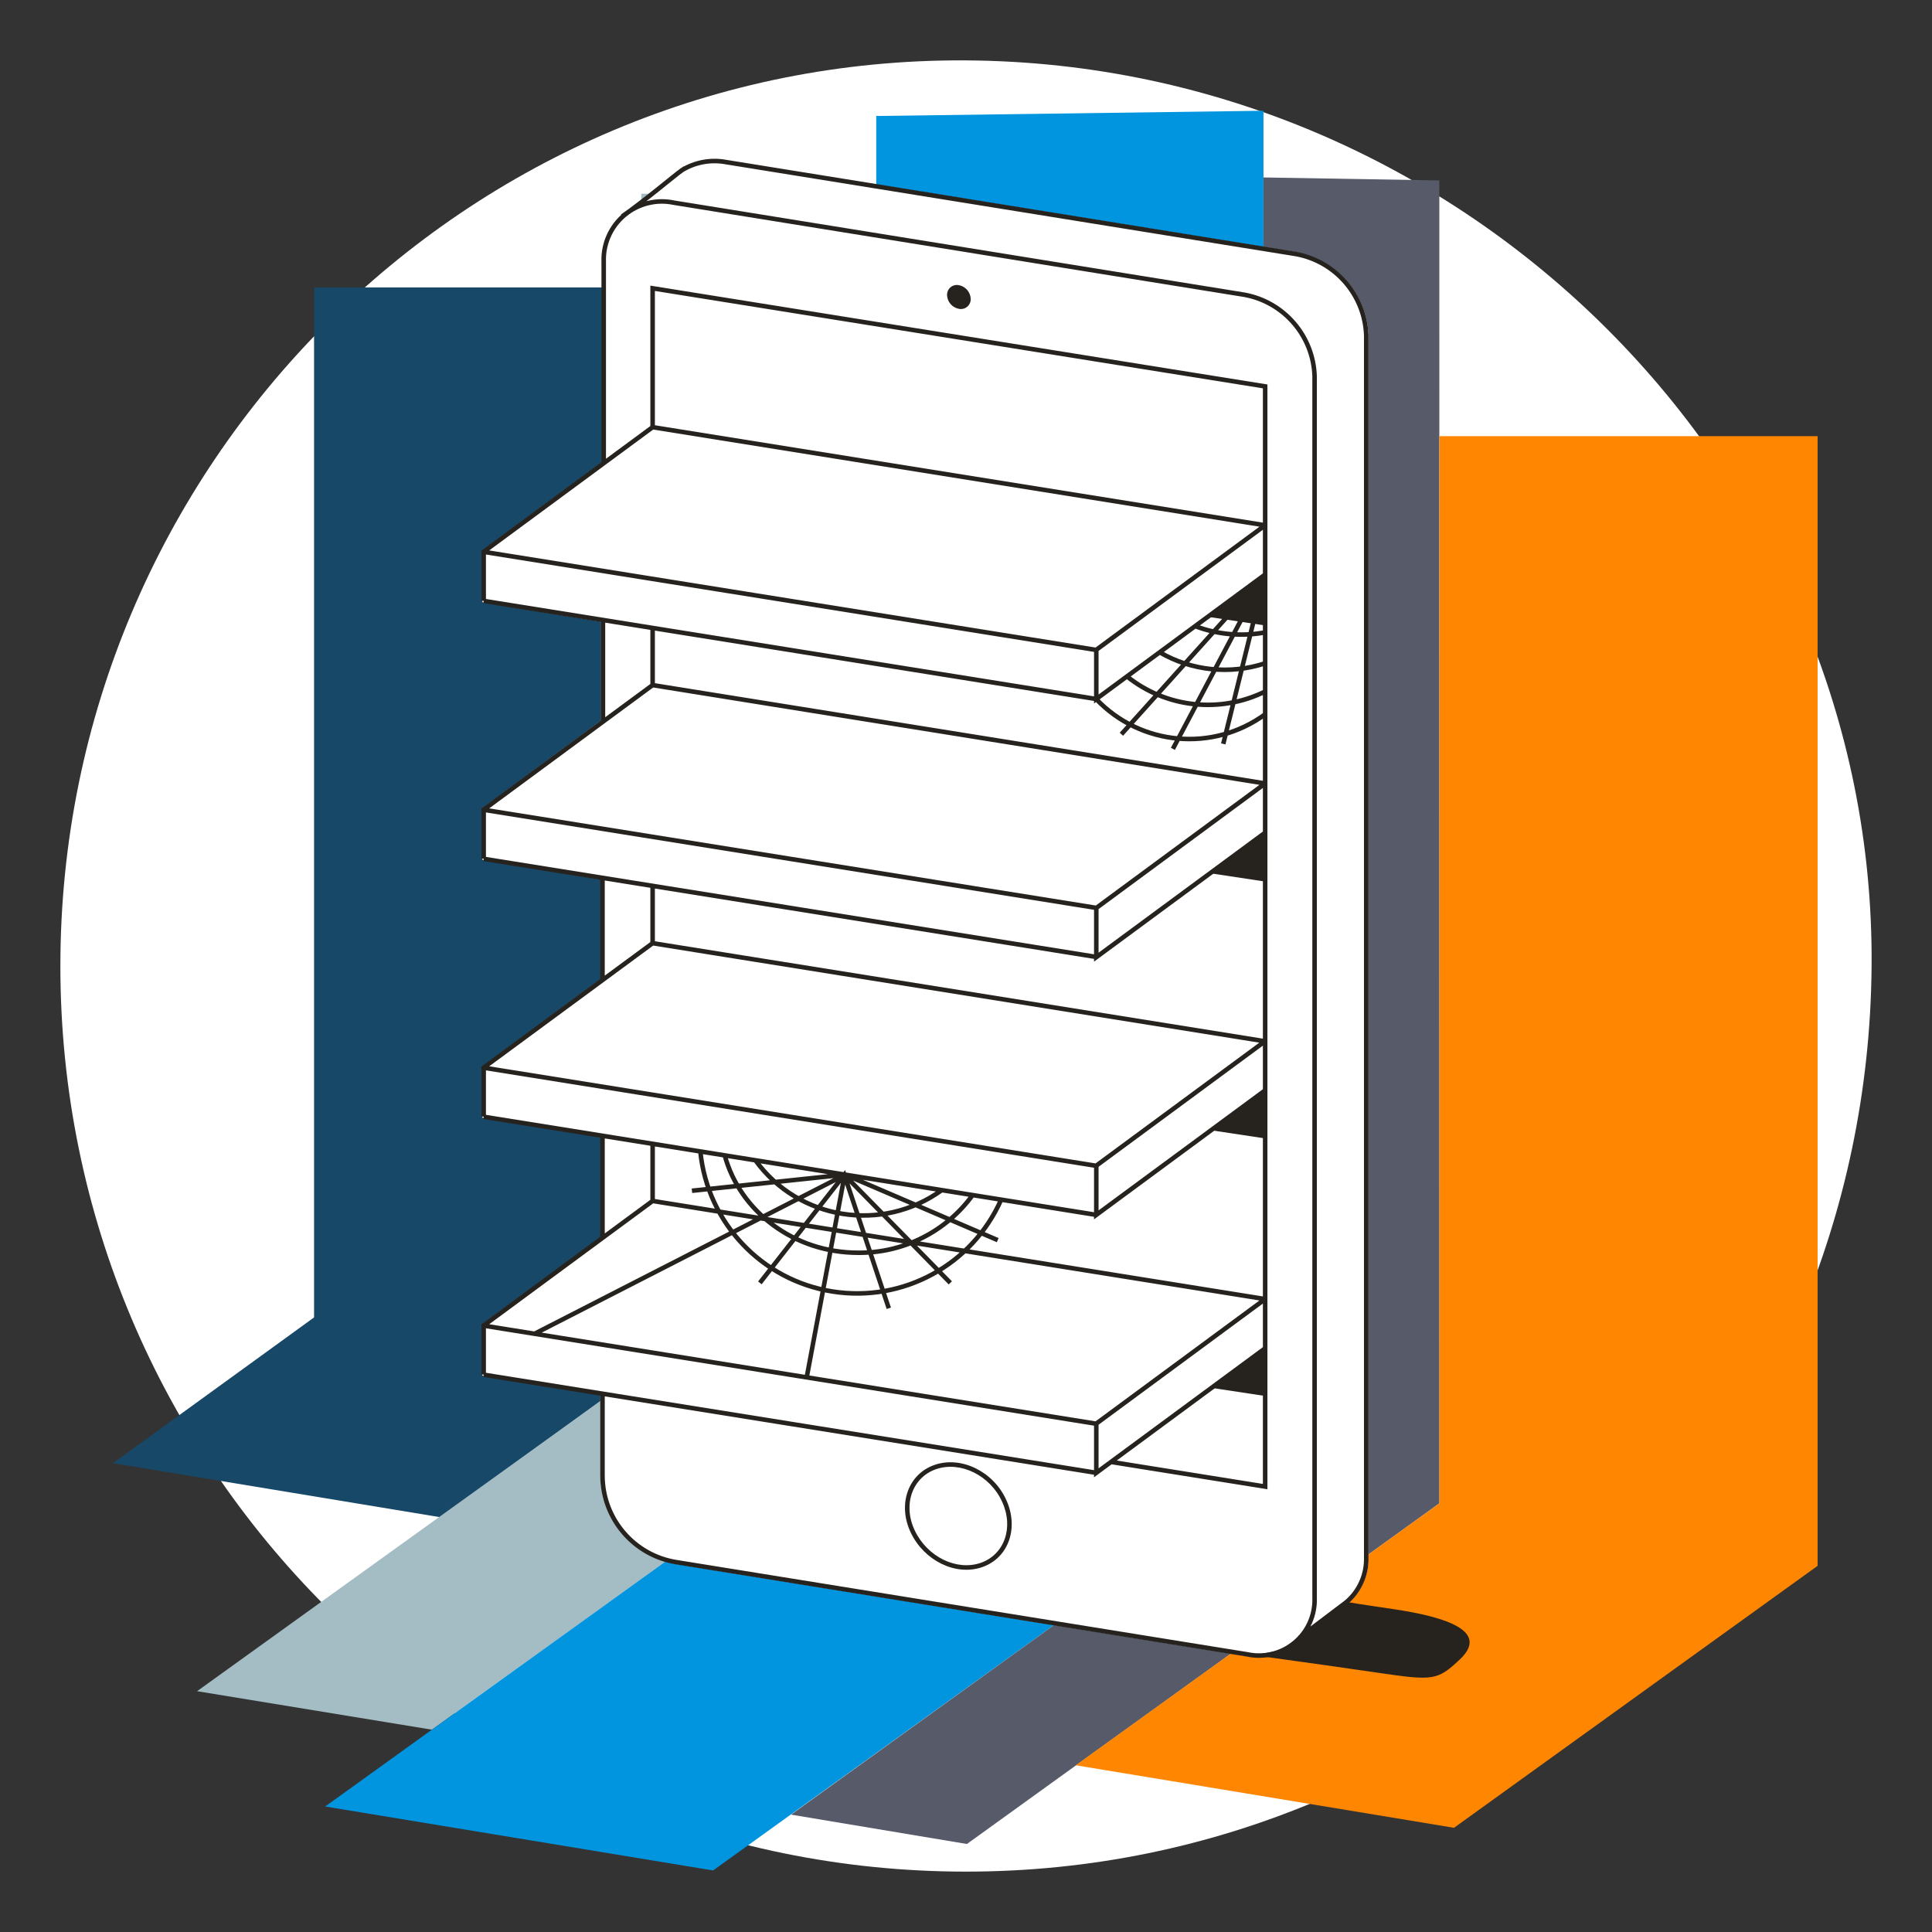
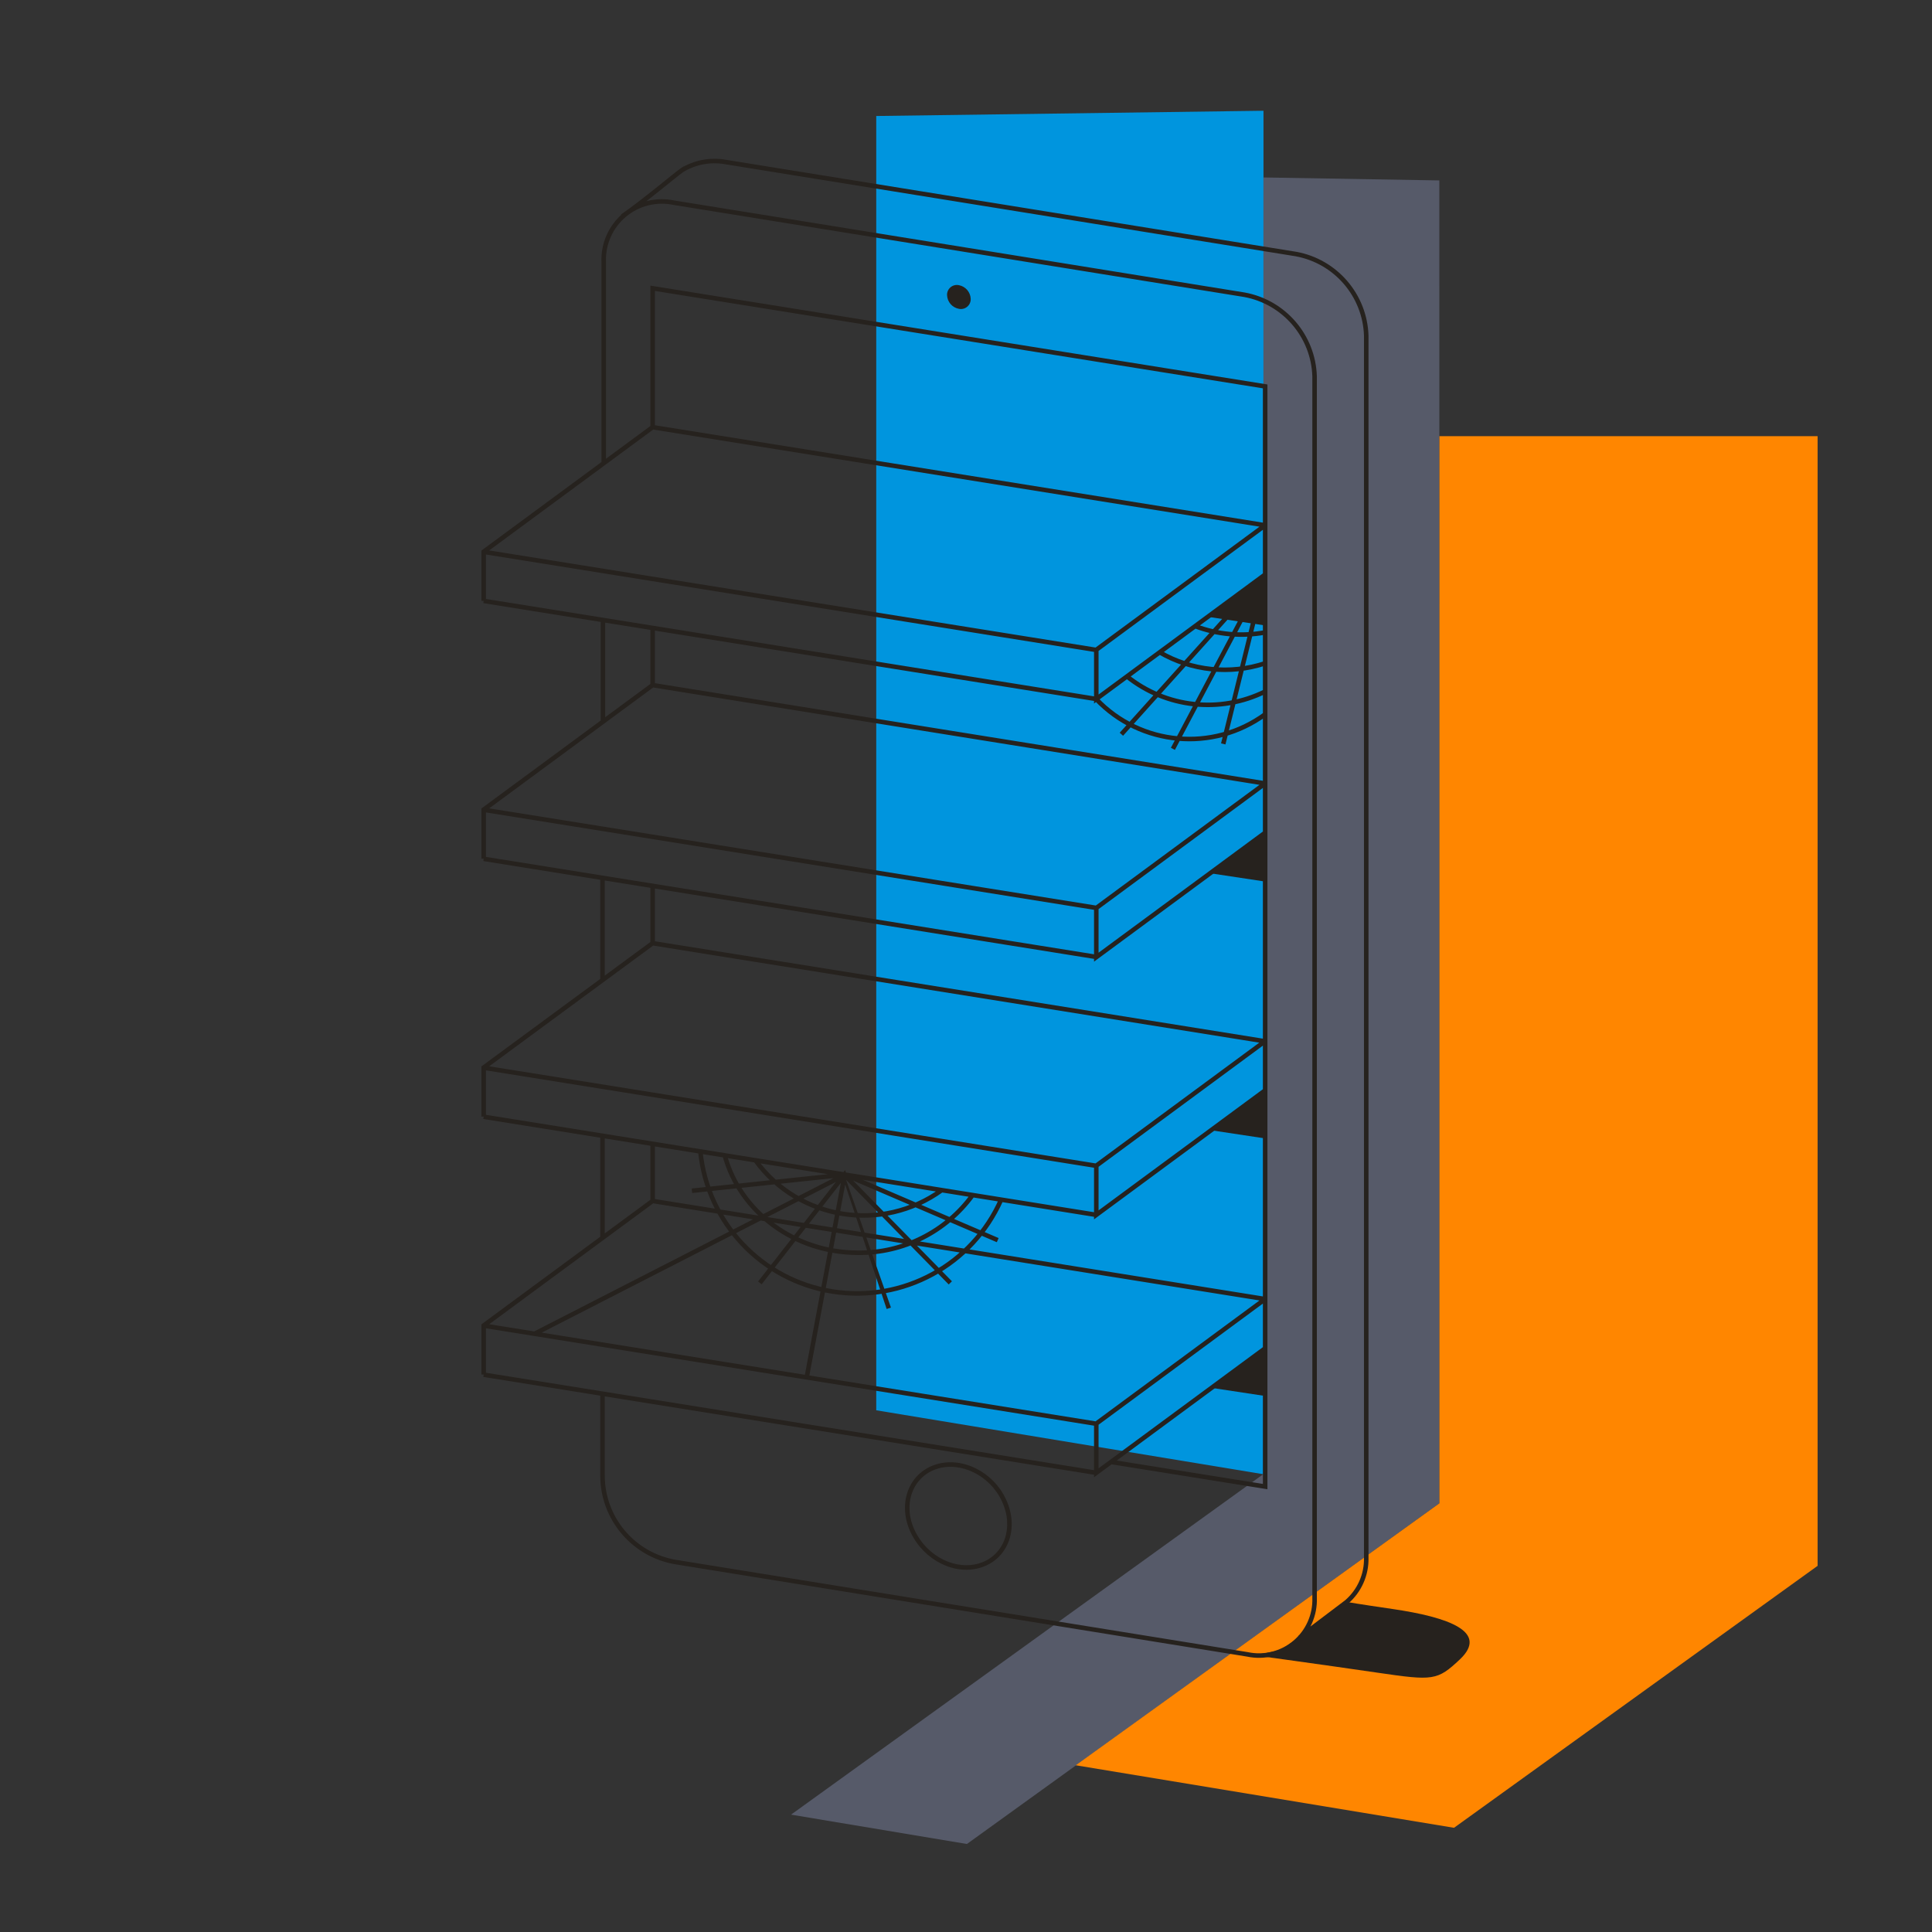
<svg xmlns="http://www.w3.org/2000/svg" width="256" height="256" viewBox="0 0 256 256" fill="none">
  <rect x="0" y="0" width="256" height="256" fill="#333333" stroke="none" />
  <g id="mobile_empty_shelf_corporate">
-     <path id="darkmodeMask" d="M247.996 128.001C247.476 194.27 194.267 247.999 127.998 247.999C61.725 247.999 8 194.274 8 128.001C8 61.731 61.729 7.592 127.998 8.002C194.447 8.412 248.506 62.931 247.996 128.001Z" fill="white" />
    <g id="stripes">
-       <path id="Path" d="M41.615 38.087V174.564L14.977 193.875L58.346 201.041L84.974 181.73V38.087H41.615Z" fill="#184868" />
-       <path id="Path_2" d="M116.107 25.671H84.974V181.73H84.994L26.114 224.091L57.227 229.191L116.107 186.87V25.671Z" fill="#A4BDC4" />
      <path id="Path_3" d="M116.107 15.37V186.87L167.418 195.346V14.675L116.107 15.37Z" fill="#0095DE" />
-       <path id="Path_4" d="M116.027 186.87L43.087 239.37L94.488 247.846L167.418 195.346L116.027 186.87Z" fill="#0095DE" />
      <path id="Path_5" d="M190.72 23.907L167.418 23.514V195.316L104.819 240.448L128.121 244.339L190.73 199.196L190.72 23.907Z" fill="#565A69" />
      <path id="Path_6" d="M240.842 57.791H190.73V199.196L142.544 233.907L192.665 242.192L240.842 207.481V57.791Z" fill="#FF8600" />
    </g>
-     <path id="whiteFill" d="M171.802 33.421L96.212 21.226C94.315 20.89 92.36 21.198 90.658 22.103L90.205 22.365C90.205 22.365 90.205 22.425 90.144 22.456C89.862 22.657 89.267 23.141 88.441 23.806C87.121 24.864 85.296 26.336 83.704 27.515C83.288 27.744 82.897 28.014 82.535 28.321L82.414 28.442C80.68 30.017 79.716 32.268 79.773 34.61V61.248L63.94 72.9C63.94 72.9 63.94 72.98 63.879 73.02C63.819 73.061 63.879 73.02 63.879 73.081V79.622C63.885 79.733 63.963 79.827 64.071 79.854L79.622 82.374V95.476L63.94 107.077C63.94 107.077 63.94 107.157 63.879 107.198C63.819 107.238 63.879 107.198 63.879 107.258V113.759C63.885 113.87 63.963 113.964 64.071 113.991L79.622 116.54V129.713L63.94 141.254C63.94 141.254 63.94 141.324 63.879 141.375C63.819 141.425 63.879 141.375 63.879 141.435V147.936C63.882 148.046 63.962 148.138 64.071 148.158L79.622 150.707V163.911L63.94 175.431C63.94 175.431 63.94 175.501 63.879 175.552C63.819 175.602 63.879 175.552 63.879 175.612V182.113C63.882 182.223 63.962 182.315 64.071 182.335L79.552 184.814V195.528C79.531 201.365 83.773 206.344 89.54 207.249L165.241 219.465C165.731 219.544 166.226 219.585 166.723 219.586C168.564 219.603 170.351 218.964 171.762 217.781C172.004 217.57 172.226 217.338 172.447 217.106L178.626 212.43C180.386 210.92 181.378 208.701 181.327 206.382V44.467C181.142 39.005 177.178 34.408 171.802 33.421Z" fill="white" />
-     <path id="blackStroke" d="M133.04 198.823L132.767 198.948L132.768 198.95L133.04 198.823ZM178.424 212.278L178.605 212.518L178.612 212.512L178.62 212.506L178.424 212.278ZM181.034 206.403H180.734L180.734 206.41L181.034 206.403ZM181.034 44.467H181.335L181.334 44.458L181.034 44.467ZM171.732 33.663L171.786 33.368L171.779 33.367L171.732 33.663ZM96.141 21.468L96.088 21.763L96.093 21.764L96.141 21.468ZM90.275 22.617L90.443 22.866L90.445 22.864L90.275 22.617ZM79.834 195.528H79.534V195.528L79.834 195.528ZM89.62 206.997L89.668 206.701L89.668 206.701L89.62 206.997ZM165.291 219.213L165.353 218.919L165.346 218.918L165.339 218.916L165.291 219.213ZM174.191 211.744H173.891L173.891 211.754L174.191 211.744ZM174.191 49.859H174.491L174.491 49.85L174.191 49.859ZM164.888 39.055L164.942 38.76L164.936 38.759L164.888 39.055ZM89.298 26.86L89.236 27.153L89.243 27.155L89.25 27.156L89.298 26.86ZM79.995 34.661H80.295L80.295 34.651L79.995 34.661ZM167.64 196.979L167.592 197.275L167.94 197.331V196.979H167.64ZM167.64 51.2H167.94V50.944L167.687 50.904L167.64 51.2ZM86.476 38.198L86.523 37.902L86.176 37.846V38.198H86.476ZM145.265 86.103L145.087 85.861L144.965 85.951V86.103H145.265ZM145.265 92.624H144.965V93.218L145.443 92.865L145.265 92.624ZM64.091 73.101L63.913 72.86L63.791 72.95V73.101H64.091ZM145.265 120.31L145.087 120.068L144.965 120.158V120.31H145.265ZM145.265 126.831H144.965V127.425L145.443 127.072L145.265 126.831ZM64.091 107.278L63.913 107.037L63.791 107.127V107.278H64.091ZM145.265 154.457L145.087 154.215L144.965 154.305V154.457H145.265ZM145.265 160.978H144.965V161.572L145.443 161.219L145.265 160.978ZM64.091 141.455L63.913 141.214L63.791 141.303V141.455H64.091ZM145.265 188.634L145.087 188.392L144.965 188.482V188.634H145.265ZM145.265 195.155H144.965V195.749L145.443 195.396L145.265 195.155ZM64.091 175.632L63.913 175.391L63.791 175.481V175.632H64.091ZM167.64 76.125L167.905 76.265L167.417 75.924L167.64 76.125ZM113.708 165.997L113.711 165.697H113.708V165.997ZM111.874 155.666L112.159 155.571L111.982 155.041L111.638 155.481L111.874 155.666ZM111.975 155.646L112.093 155.37L112.021 155.339L111.944 155.348L111.975 155.646ZM132.768 198.95C134.382 202.412 133.071 206.027 129.92 207.096L130.112 207.664C133.673 206.456 135.043 202.41 133.311 198.697L132.768 198.95ZM129.92 207.096C126.736 208.177 122.868 206.286 121.216 202.807L120.674 203.064C122.429 206.761 126.584 208.862 130.112 207.664L129.92 207.096ZM121.216 202.807C119.574 199.348 120.912 195.733 124.065 194.663L123.872 194.094C120.313 195.302 118.909 199.347 120.674 203.064L121.216 202.807ZM124.065 194.663C127.252 193.581 131.177 195.476 132.767 198.948L133.312 198.698C131.617 194.995 127.398 192.898 123.872 194.094L124.065 194.663ZM172.406 217.204L178.605 212.518L178.243 212.039L172.045 216.726L172.406 217.204ZM178.62 212.506C180.395 210.979 181.391 208.736 181.334 206.395L180.734 206.41C180.787 208.571 179.867 210.641 178.228 212.051L178.62 212.506ZM181.334 206.403V44.467H180.734V206.403H181.334ZM181.334 44.458C181.153 38.977 177.179 34.362 171.786 33.368L171.677 33.958C176.793 34.901 180.562 39.278 180.735 44.477L181.334 44.458ZM171.779 33.367L96.189 21.172L96.093 21.764L171.684 33.959L171.779 33.367ZM96.194 21.172C94.084 20.793 91.908 21.218 90.095 22.363L90.415 22.87C92.101 21.805 94.125 21.41 96.088 21.763L96.194 21.172ZM82.624 28.912C83.99 27.977 85.777 26.577 87.304 25.357C88.846 24.125 90.104 23.093 90.443 22.866L90.108 22.368C89.742 22.614 88.444 23.678 86.93 24.888C85.401 26.109 83.63 27.496 82.285 28.416L82.624 28.912ZM90.445 22.864L90.929 22.531L90.589 22.037L90.106 22.369L90.445 22.864ZM80.194 95.627V82.152H79.594V95.627H80.194ZM80.134 129.895V116.329H79.534V129.895H80.134ZM79.534 150.486V164.042H80.134V150.486H79.534ZM79.534 184.663V195.528H80.134V184.663H79.534ZM79.534 195.528C79.541 201.381 83.793 206.365 89.573 207.293L89.668 206.701C84.179 205.819 80.141 201.086 80.134 195.527L79.534 195.528ZM89.572 207.293L165.244 219.509L165.339 218.916L89.668 206.701L89.572 207.293ZM165.229 219.506C167.539 219.994 169.945 219.393 171.753 217.876L171.367 217.416C169.7 218.815 167.482 219.369 165.353 218.919L165.229 219.506ZM171.753 217.876C173.561 216.358 174.571 214.093 174.491 211.734L173.891 211.754C173.965 213.929 173.034 216.017 171.367 217.416L171.753 217.876ZM174.491 211.744V49.859H173.891V211.744H174.491ZM174.491 49.85C174.313 44.367 170.338 39.75 164.942 38.76L164.834 39.35C169.952 40.289 173.723 44.669 173.891 49.869L174.491 49.85ZM164.936 38.759L89.346 26.564L89.25 27.156L164.84 39.351L164.936 38.759ZM89.36 26.566C86.951 26.056 84.441 26.683 82.554 28.265L82.939 28.725C84.685 27.261 87.007 26.682 89.236 27.153L89.36 26.566ZM82.554 28.265C80.667 29.847 79.613 32.21 79.695 34.671L80.295 34.651C80.219 32.374 81.194 30.189 82.939 28.725L82.554 28.265ZM79.695 34.661V61.42H80.295V34.661H79.695ZM86.776 90.779V83.21H86.176V90.779H86.776ZM86.776 124.956V117.387H86.176V124.956H86.776ZM86.776 159.133V151.554H86.176V159.133H86.776ZM147.173 194.01L167.592 197.275L167.687 196.683L147.268 193.417L147.173 194.01ZM167.94 196.979V51.2H167.34V196.979H167.94ZM167.687 50.904L86.523 37.902L86.428 38.495L167.592 51.496L167.687 50.904ZM86.176 38.198V56.602H86.776V38.198H86.176ZM86.428 56.898L167.592 69.9L167.687 69.308L86.523 56.306L86.428 56.898ZM64.043 73.418L145.218 86.419L145.312 85.827L64.138 72.825L64.043 73.418ZM64.043 79.918L145.218 92.92L145.312 92.327L64.138 79.326L64.043 79.918ZM167.462 69.362L145.087 85.861L145.443 86.344L167.818 69.845L167.462 69.362ZM144.965 86.103V92.624H145.565V86.103H144.965ZM145.443 92.865L167.818 76.366L167.462 75.883L145.087 92.382L145.443 92.865ZM86.298 56.361L63.913 72.86L64.269 73.343L86.654 56.844L86.298 56.361ZM63.791 73.101V79.622H64.391V73.101H63.791ZM86.428 91.075L167.592 104.107L167.687 103.515L86.523 90.483L86.428 91.075ZM64.043 107.595L145.218 120.596L145.312 120.004L64.138 107.002L64.043 107.595ZM64.043 114.095L145.218 127.097L145.312 126.504L64.138 113.503L64.043 114.095ZM167.462 103.57L145.087 120.068L145.443 120.551L167.818 104.052L167.462 103.57ZM144.965 120.31V126.831H145.565V120.31H144.965ZM145.443 127.072L167.818 110.573L167.462 110.091L145.087 126.589L145.443 127.072ZM86.298 90.538L63.913 107.037L64.269 107.52L86.654 91.021L86.298 90.538ZM63.791 107.278V113.779H64.391V107.278H63.791ZM86.428 125.273L167.592 138.274L167.687 137.682L86.523 124.68L86.428 125.273ZM64.043 141.772L145.218 154.773L145.312 154.181L64.138 141.179L64.043 141.772ZM64.043 148.272L145.218 161.274L145.312 160.681L64.138 147.68L64.043 148.272ZM167.462 137.716L145.087 154.215L145.443 154.698L167.818 138.199L167.462 137.716ZM144.965 154.457V160.978H145.565V154.457H144.965ZM145.443 161.219L167.818 144.72L167.462 144.237L145.087 160.736L145.443 161.219ZM86.298 124.735L63.913 141.214L64.269 141.697L86.653 125.218L86.298 124.735ZM63.791 141.455V147.956H64.391V141.455H63.791ZM86.428 159.429L167.592 172.431L167.687 171.839L86.523 158.837L86.428 159.429ZM64.043 175.949L145.218 188.95L145.312 188.358L64.138 175.356L64.043 175.949ZM64.043 182.449L145.218 195.451L145.312 194.858L64.138 181.857L64.043 182.449ZM167.462 171.893L145.087 188.392L145.443 188.875L167.818 172.376L167.462 171.893ZM144.965 188.634V195.155H145.565V188.634H144.965ZM145.443 195.396L167.818 178.897L167.462 178.414L145.087 194.913L145.443 195.396ZM86.298 158.892L63.913 175.391L64.269 175.874L86.654 159.375L86.298 158.892ZM63.791 175.632V182.133H64.391V175.632H63.791ZM145.038 92.841C151.038 99.148 160.786 100.025 167.817 94.892L167.463 94.407C160.675 99.363 151.265 98.516 145.472 92.427L145.038 92.841ZM149.119 89.844C154.407 94.101 161.686 94.902 167.773 91.895L167.507 91.357C161.629 94.26 154.601 93.487 149.495 89.376L149.119 89.844ZM153.499 86.684C157.813 89.195 162.995 89.736 167.734 88.171L167.546 87.602C162.97 89.112 157.966 88.59 153.801 86.166L153.499 86.684ZM158.24 83.239C161.254 84.387 164.525 84.681 167.695 84.09L167.585 83.5C164.523 84.071 161.364 83.787 158.454 82.678L158.24 83.239ZM155.68 99.366L167.905 76.265L167.375 75.984L155.149 99.085L155.68 99.366ZM167.417 75.924L148.368 97.089L148.814 97.491L167.863 76.325L167.417 75.924ZM167.349 76.053L161.795 98.498L162.378 98.642L167.931 76.197L167.349 76.053ZM92.507 152.673C93.486 162.225 100.77 169.922 110.253 171.426L110.347 170.833C101.133 169.372 94.055 161.893 93.104 152.612L92.507 152.673ZM110.253 171.426C119.737 172.93 129.045 167.864 132.931 159.083L132.382 158.84C128.606 167.372 119.562 172.294 110.347 170.833L110.253 171.426ZM95.741 153.175C97.794 160.731 105.085 166.297 113.708 166.297V165.697C105.339 165.697 98.298 160.297 96.32 153.017L95.741 153.175ZM113.706 166.297C119.796 166.35 125.537 163.459 129.119 158.534L128.634 158.181C125.166 162.949 119.607 165.749 113.711 165.697L113.706 166.297ZM99.849 153.917C105.673 161.961 116.913 163.765 124.961 157.945L124.609 157.459C116.83 163.084 105.964 161.341 100.335 153.565L99.849 153.917ZM111.63 155.631L106.59 182.491L107.18 182.601L112.219 155.742L111.63 155.631ZM111.788 155.419L70.697 176.464L70.97 176.998L112.061 155.953L111.788 155.419ZM118.055 173.259L112.159 155.571L111.59 155.761L117.486 173.449L118.055 173.259ZM111.638 155.481L100.45 169.803L100.923 170.173L112.111 155.851L111.638 155.481ZM111.66 155.876L125.71 170.198L126.138 169.778L112.088 155.456L111.66 155.876ZM132.321 164.048L112.093 155.37L111.857 155.922L132.085 164.599L132.321 164.048ZM111.944 155.348L91.655 157.484L91.718 158.081L112.006 155.944L111.944 155.348Z" fill="#26221E" />
+     <path id="blackStroke" d="M133.04 198.823L132.767 198.948L132.768 198.95L133.04 198.823ZM178.424 212.278L178.605 212.518L178.612 212.512L178.62 212.506L178.424 212.278ZM181.034 206.403H180.734L180.734 206.41L181.034 206.403ZM181.034 44.467H181.335L181.334 44.458L181.034 44.467ZM171.732 33.663L171.786 33.368L171.779 33.367L171.732 33.663ZM96.141 21.468L96.088 21.763L96.093 21.764L96.141 21.468ZM90.275 22.617L90.443 22.866L90.445 22.864L90.275 22.617ZM79.834 195.528H79.534V195.528L79.834 195.528ZM89.62 206.997L89.668 206.701L89.668 206.701L89.62 206.997ZM165.291 219.213L165.353 218.919L165.346 218.918L165.339 218.916L165.291 219.213ZM174.191 211.744H173.891L173.891 211.754L174.191 211.744ZM174.191 49.859H174.491L174.491 49.85L174.191 49.859ZM164.888 39.055L164.942 38.76L164.936 38.759L164.888 39.055ZM89.298 26.86L89.236 27.153L89.243 27.155L89.25 27.156L89.298 26.86ZM79.995 34.661H80.295L80.295 34.651L79.995 34.661ZM167.64 196.979L167.592 197.275L167.94 197.331V196.979H167.64ZM167.64 51.2H167.94V50.944L167.687 50.904L167.64 51.2ZM86.476 38.198L86.523 37.902L86.176 37.846V38.198H86.476ZM145.265 86.103L145.087 85.861L144.965 85.951V86.103H145.265ZM145.265 92.624H144.965V93.218L145.443 92.865L145.265 92.624ZM64.091 73.101L63.913 72.86L63.791 72.95V73.101H64.091ZM145.265 120.31L145.087 120.068L144.965 120.158V120.31H145.265ZM145.265 126.831H144.965V127.425L145.443 127.072L145.265 126.831ZM64.091 107.278L63.913 107.037L63.791 107.127V107.278H64.091ZM145.265 154.457L145.087 154.215L144.965 154.305V154.457H145.265ZM145.265 160.978H144.965V161.572L145.443 161.219L145.265 160.978ZM64.091 141.455L63.913 141.214L63.791 141.303V141.455H64.091ZM145.265 188.634L145.087 188.392L144.965 188.482V188.634H145.265ZM145.265 195.155H144.965V195.749L145.443 195.396L145.265 195.155ZM64.091 175.632L63.913 175.391L63.791 175.481V175.632H64.091ZM167.64 76.125L167.905 76.265L167.417 75.924L167.64 76.125ZM113.708 165.997L113.711 165.697H113.708V165.997ZM111.874 155.666L112.159 155.571L111.982 155.041L111.638 155.481L111.874 155.666ZM111.975 155.646L112.093 155.37L112.021 155.339L111.944 155.348L111.975 155.646ZM132.768 198.95C134.382 202.412 133.071 206.027 129.92 207.096L130.112 207.664C133.673 206.456 135.043 202.41 133.311 198.697L132.768 198.95ZM129.92 207.096C126.736 208.177 122.868 206.286 121.216 202.807L120.674 203.064C122.429 206.761 126.584 208.862 130.112 207.664L129.92 207.096ZM121.216 202.807C119.574 199.348 120.912 195.733 124.065 194.663L123.872 194.094C120.313 195.302 118.909 199.347 120.674 203.064L121.216 202.807ZM124.065 194.663C127.252 193.581 131.177 195.476 132.767 198.948L133.312 198.698C131.617 194.995 127.398 192.898 123.872 194.094L124.065 194.663ZM172.406 217.204L178.605 212.518L178.243 212.039L172.045 216.726L172.406 217.204ZM178.62 212.506C180.395 210.979 181.391 208.736 181.334 206.395L180.734 206.41C180.787 208.571 179.867 210.641 178.228 212.051L178.62 212.506ZM181.334 206.403V44.467H180.734V206.403H181.334ZM181.334 44.458C181.153 38.977 177.179 34.362 171.786 33.368L171.677 33.958C176.793 34.901 180.562 39.278 180.735 44.477L181.334 44.458ZM171.779 33.367L96.189 21.172L96.093 21.764L171.684 33.959L171.779 33.367ZM96.194 21.172C94.084 20.793 91.908 21.218 90.095 22.363L90.415 22.87C92.101 21.805 94.125 21.41 96.088 21.763L96.194 21.172ZM82.624 28.912C83.99 27.977 85.777 26.577 87.304 25.357C88.846 24.125 90.104 23.093 90.443 22.866L90.108 22.368C89.742 22.614 88.444 23.678 86.93 24.888C85.401 26.109 83.63 27.496 82.285 28.416L82.624 28.912ZM90.445 22.864L90.929 22.531L90.589 22.037L90.106 22.369L90.445 22.864ZM80.194 95.627V82.152H79.594V95.627H80.194ZM80.134 129.895V116.329H79.534V129.895H80.134ZM79.534 150.486V164.042H80.134V150.486H79.534ZM79.534 184.663V195.528H80.134V184.663H79.534ZM79.534 195.528C79.541 201.381 83.793 206.365 89.573 207.293L89.668 206.701C84.179 205.819 80.141 201.086 80.134 195.527L79.534 195.528ZM89.572 207.293L165.244 219.509L165.339 218.916L89.668 206.701L89.572 207.293ZM165.229 219.506C167.539 219.994 169.945 219.393 171.753 217.876L171.367 217.416C169.7 218.815 167.482 219.369 165.353 218.919L165.229 219.506ZM171.753 217.876C173.561 216.358 174.571 214.093 174.491 211.734L173.891 211.754C173.965 213.929 173.034 216.017 171.367 217.416L171.753 217.876ZM174.491 211.744V49.859H173.891V211.744H174.491ZM174.491 49.85C174.313 44.367 170.338 39.75 164.942 38.76L164.834 39.35C169.952 40.289 173.723 44.669 173.891 49.869L174.491 49.85ZM164.936 38.759L89.346 26.564L89.25 27.156L164.84 39.351L164.936 38.759ZM89.36 26.566C86.951 26.056 84.441 26.683 82.554 28.265L82.939 28.725C84.685 27.261 87.007 26.682 89.236 27.153L89.36 26.566ZM82.554 28.265C80.667 29.847 79.613 32.21 79.695 34.671L80.295 34.651C80.219 32.374 81.194 30.189 82.939 28.725L82.554 28.265ZM79.695 34.661V61.42H80.295V34.661H79.695ZM86.776 90.779V83.21H86.176V90.779H86.776ZM86.776 124.956V117.387H86.176V124.956H86.776ZM86.776 159.133V151.554H86.176V159.133H86.776ZM147.173 194.01L167.592 197.275L167.687 196.683L147.268 193.417L147.173 194.01ZM167.94 196.979V51.2H167.34V196.979H167.94ZM167.687 50.904L86.523 37.902L86.428 38.495L167.592 51.496L167.687 50.904ZM86.176 38.198V56.602H86.776V38.198H86.176ZM86.428 56.898L167.592 69.9L167.687 69.308L86.523 56.306L86.428 56.898ZM64.043 73.418L145.218 86.419L145.312 85.827L64.138 72.825L64.043 73.418ZM64.043 79.918L145.218 92.92L145.312 92.327L64.138 79.326L64.043 79.918ZM167.462 69.362L145.087 85.861L145.443 86.344L167.818 69.845L167.462 69.362ZM144.965 86.103V92.624H145.565V86.103H144.965ZM145.443 92.865L167.818 76.366L167.462 75.883L145.087 92.382L145.443 92.865ZM86.298 56.361L63.913 72.86L64.269 73.343L86.654 56.844L86.298 56.361ZM63.791 73.101V79.622H64.391V73.101H63.791ZM86.428 91.075L167.592 104.107L167.687 103.515L86.523 90.483L86.428 91.075ZM64.043 107.595L145.218 120.596L145.312 120.004L64.138 107.002L64.043 107.595ZM64.043 114.095L145.218 127.097L145.312 126.504L64.138 113.503L64.043 114.095ZM167.462 103.57L145.087 120.068L145.443 120.551L167.818 104.052L167.462 103.57ZM144.965 120.31V126.831H145.565V120.31H144.965ZM145.443 127.072L167.818 110.573L167.462 110.091L145.087 126.589L145.443 127.072ZM86.298 90.538L63.913 107.037L64.269 107.52L86.654 91.021L86.298 90.538ZM63.791 107.278V113.779H64.391V107.278H63.791ZM86.428 125.273L167.592 138.274L167.687 137.682L86.523 124.68L86.428 125.273ZM64.043 141.772L145.218 154.773L145.312 154.181L64.138 141.179L64.043 141.772ZM64.043 148.272L145.218 161.274L145.312 160.681L64.138 147.68L64.043 148.272ZM167.462 137.716L145.087 154.215L145.443 154.698L167.818 138.199L167.462 137.716ZM144.965 154.457V160.978H145.565V154.457H144.965ZM145.443 161.219L167.818 144.72L167.462 144.237L145.087 160.736L145.443 161.219ZM86.298 124.735L63.913 141.214L64.269 141.697L86.653 125.218L86.298 124.735ZM63.791 141.455V147.956H64.391V141.455H63.791ZM86.428 159.429L167.592 172.431L167.687 171.839L86.523 158.837L86.428 159.429ZM64.043 175.949L145.218 188.95L145.312 188.358L64.138 175.356L64.043 175.949ZM64.043 182.449L145.218 195.451L145.312 194.858L64.138 181.857L64.043 182.449ZM167.462 171.893L145.087 188.392L145.443 188.875L167.818 172.376L167.462 171.893ZM144.965 188.634V195.155H145.565V188.634H144.965ZM145.443 195.396L167.818 178.897L167.462 178.414L145.087 194.913L145.443 195.396ZM86.298 158.892L63.913 175.391L64.269 175.874L86.654 159.375L86.298 158.892ZM63.791 175.632V182.133H64.391V175.632H63.791ZM145.038 92.841C151.038 99.148 160.786 100.025 167.817 94.892L167.463 94.407C160.675 99.363 151.265 98.516 145.472 92.427L145.038 92.841ZM149.119 89.844C154.407 94.101 161.686 94.902 167.773 91.895L167.507 91.357C161.629 94.26 154.601 93.487 149.495 89.376L149.119 89.844ZM153.499 86.684C157.813 89.195 162.995 89.736 167.734 88.171L167.546 87.602C162.97 89.112 157.966 88.59 153.801 86.166L153.499 86.684ZM158.24 83.239C161.254 84.387 164.525 84.681 167.695 84.09L167.585 83.5C164.523 84.071 161.364 83.787 158.454 82.678L158.24 83.239ZM155.68 99.366L167.905 76.265L167.375 75.984L155.149 99.085L155.68 99.366ZM167.417 75.924L148.368 97.089L148.814 97.491L167.863 76.325L167.417 75.924ZM167.349 76.053L161.795 98.498L162.378 98.642L167.931 76.197L167.349 76.053ZM92.507 152.673C93.486 162.225 100.77 169.922 110.253 171.426L110.347 170.833C101.133 169.372 94.055 161.893 93.104 152.612L92.507 152.673ZM110.253 171.426C119.737 172.93 129.045 167.864 132.931 159.083L132.382 158.84C128.606 167.372 119.562 172.294 110.347 170.833L110.253 171.426ZM95.741 153.175C97.794 160.731 105.085 166.297 113.708 166.297V165.697C105.339 165.697 98.298 160.297 96.32 153.017L95.741 153.175ZM113.706 166.297C119.796 166.35 125.537 163.459 129.119 158.534L128.634 158.181C125.166 162.949 119.607 165.749 113.711 165.697L113.706 166.297ZM99.849 153.917C105.673 161.961 116.913 163.765 124.961 157.945L124.609 157.459C116.83 163.084 105.964 161.341 100.335 153.565L99.849 153.917ZM111.63 155.631L106.59 182.491L107.18 182.601L112.219 155.742L111.63 155.631ZM111.788 155.419L70.697 176.464L70.97 176.998L112.061 155.953L111.788 155.419ZL112.159 155.571L111.59 155.761L117.486 173.449L118.055 173.259ZM111.638 155.481L100.45 169.803L100.923 170.173L112.111 155.851L111.638 155.481ZM111.66 155.876L125.71 170.198L126.138 169.778L112.088 155.456L111.66 155.876ZM132.321 164.048L112.093 155.37L111.857 155.922L132.085 164.599L132.321 164.048ZM111.944 155.348L91.655 157.484L91.718 158.081L112.006 155.944L111.944 155.348Z" fill="#26221E" />
    <g id="blackFill">
      <g id="Group">
        <path id="Path_7" d="M167.64 110.302L160.312 115.704L167.64 116.813V110.302Z" fill="#26221E" />
        <path id="Path_8" d="M167.64 76.367L160.312 81.769L167.64 82.877V76.367Z" fill="#26221E" />
        <path id="Path_9" d="M167.64 144.338L160.312 149.74L167.64 150.848V144.338Z" fill="#26221E" />
        <path id="Path_10" d="M167.64 178.464L160.312 183.866L167.64 184.975V178.464Z" fill="#26221E" />
        <path id="Path_11" d="M178.394 212.238C178.394 212.238 178.172 212.198 178.394 212.238V212.238Z" fill="#26221E" />
        <path id="Path_12" d="M184.491 213.196C179.855 212.52 178.616 212.299 178.343 212.238C177.991 212.5 170.583 218.225 169.706 218.598C168.451 218.939 167.17 219.171 165.876 219.293C165.876 219.293 175.179 220.563 182.546 221.642C189.914 222.72 190.448 222.7 193.451 219.868C197.281 216.239 192.01 214.294 184.491 213.196Z" fill="#26221E" />
        <path id="Path_13" d="M127.053 37.785C126.662 37.705 126.255 37.808 125.95 38.066C125.646 38.323 125.476 38.707 125.49 39.105C125.522 40.001 126.171 40.755 127.053 40.92C127.443 41.004 127.851 40.903 128.158 40.647C128.465 40.392 128.637 40.009 128.625 39.609C128.593 38.708 127.939 37.95 127.053 37.785Z" fill="#26221E" />
      </g>
    </g>
  </g>
</svg>